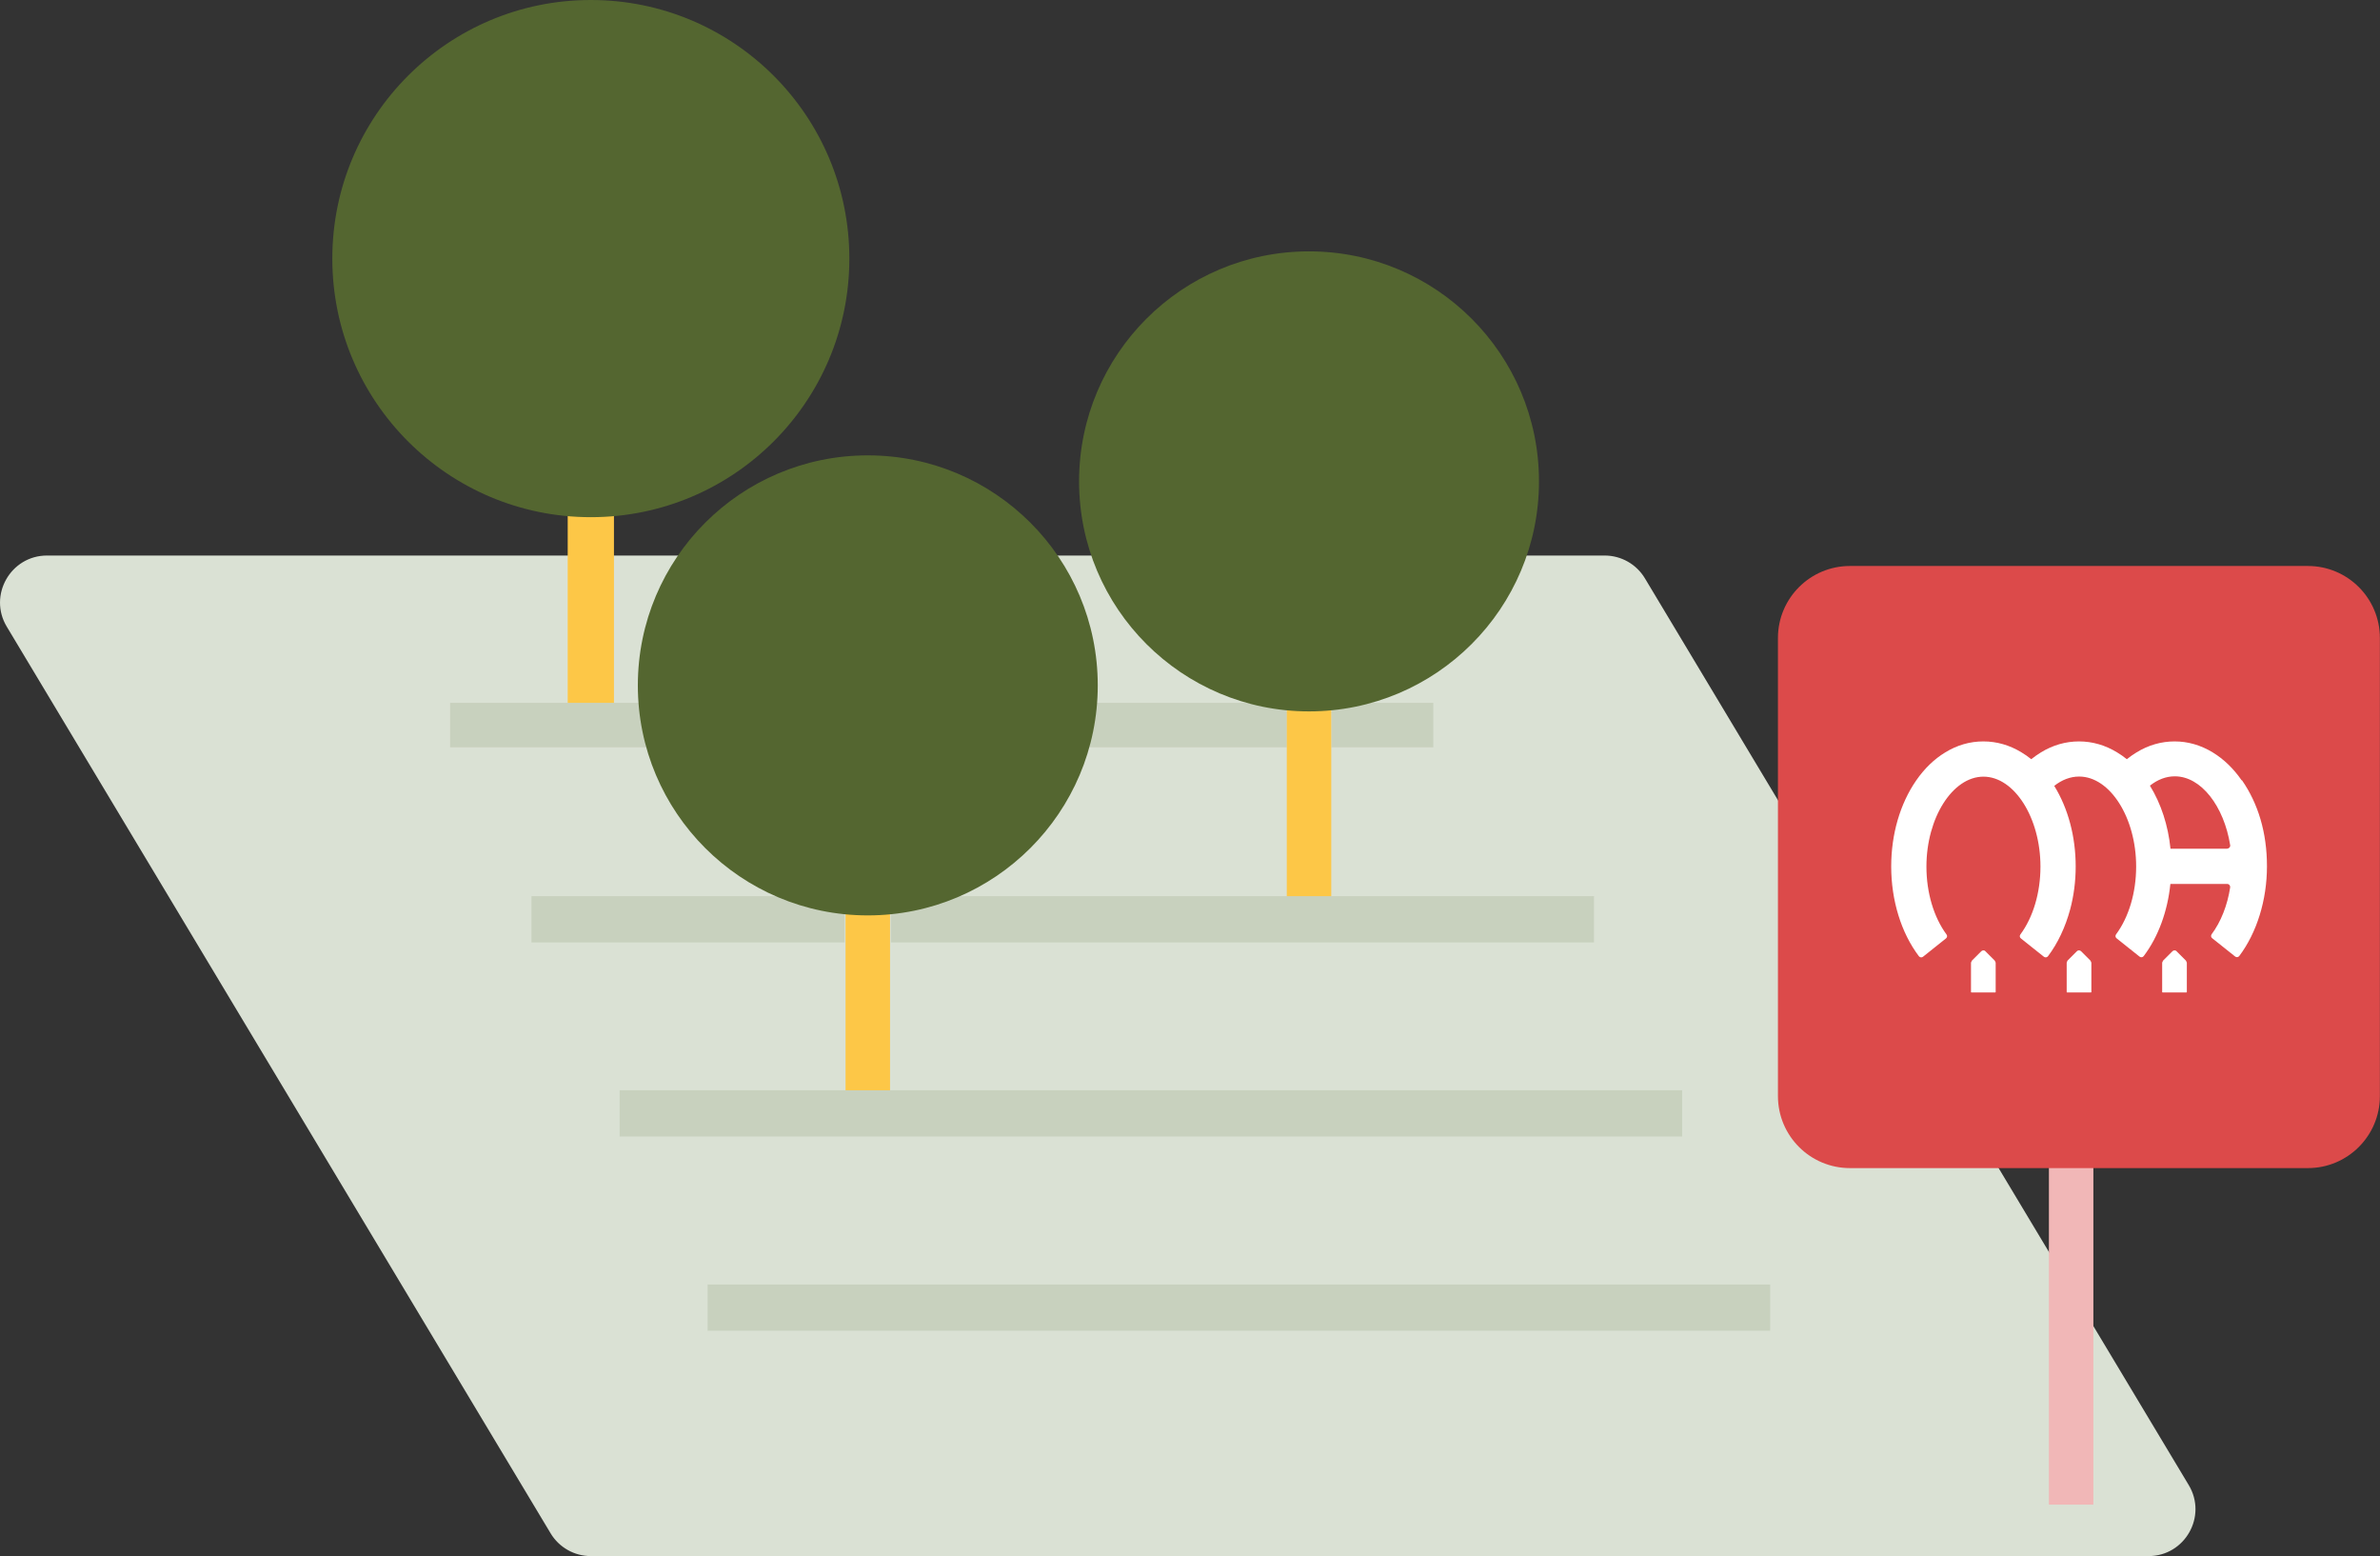
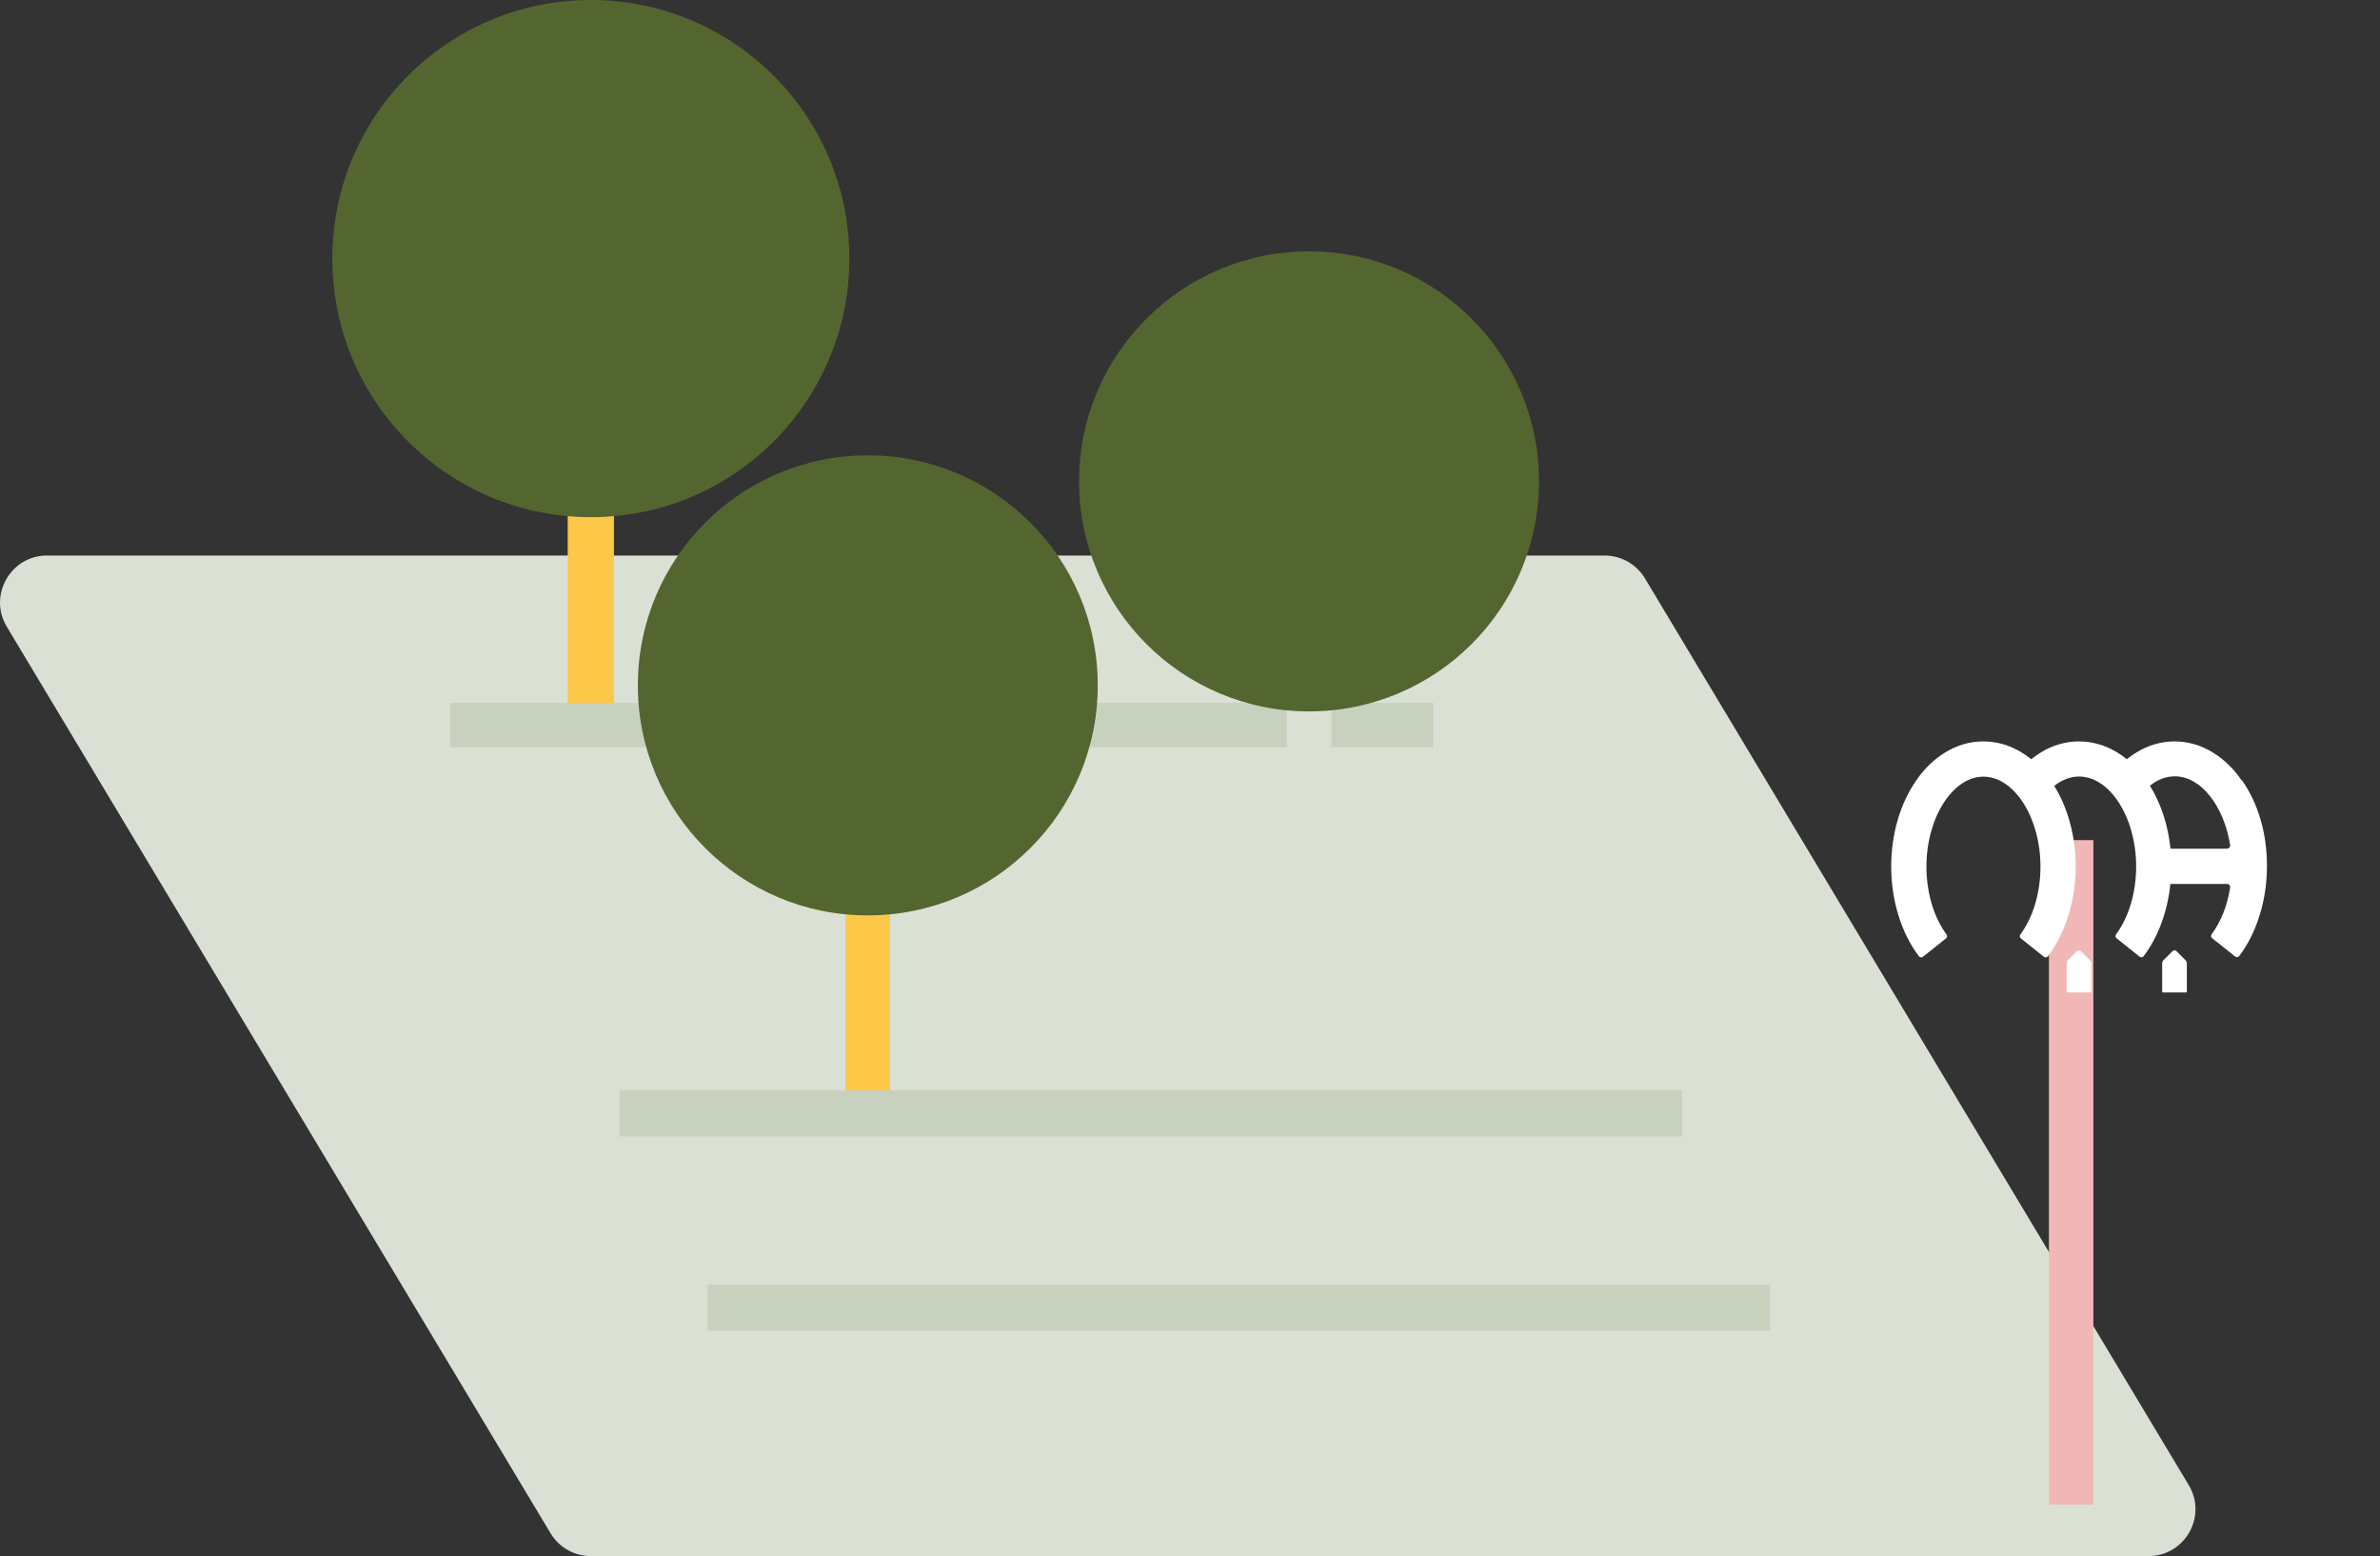
<svg xmlns="http://www.w3.org/2000/svg" id="Livello_2" data-name="Livello 2" viewBox="0 0 214.14 139.97">
  <rect x="0" y="0" width="214.14" height="139.97" fill="#333333" stroke="none" />
  <g id="Livello_1-2" data-name="Livello 1">
    <g>
      <path d="m193.31,139.97H53.16c-1.48,0-2.86-.78-3.62-2.05L.61,56.37c-1.69-2.81.34-6.4,3.62-6.4h140.15c1.48,0,2.86.78,3.62,2.05l48.93,81.56c1.69,2.81-.34,6.39-3.62,6.39" style="fill: #dae1d4;" />
      <rect x="51.08" y="38.08" width="4.16" height="27.15" style="fill: #fdc747;" />
      <path d="m76.42,23.26c0,12.85-10.41,23.26-23.26,23.26s-23.26-10.42-23.26-23.26S40.31,0,53.16,0s23.26,10.41,23.26,23.26" style="fill: #546630;" />
      <path d="m128.96,63.22h-9.17v4h9.17v-4Zm-13.17,0H40.5v4h75.29v-4Z" style="fill: #c8d1be;" />
      <rect x="63.67" y="115.54" width="95.6" height="4.16" style="fill: #c8d1be;" />
-       <polygon points="119.78 55.54 115.78 55.54 115.78 82.69 119.78 82.69 119.78 80.61 119.78 67.22 119.78 63.22 119.78 55.54" style="fill: #fdc747;" />
-       <path d="m143.42,80.61h-63.26v4.16h63.26v-4.16Zm-67.42,0h-28.18v4.16h28.18v-4.16Z" style="fill: #c8d1be;" />
      <rect x="76.08" y="73.9" width="4" height="27.15" style="fill: #fdc747;" />
      <path d="m98.77,61.65c0,11.43-9.26,20.69-20.69,20.69s-20.69-9.26-20.69-20.69,9.26-20.69,20.69-20.69,20.69,9.26,20.69,20.69" style="fill: #546630;" />
      <rect x="55.75" y="98.07" width="95.6" height="4.16" style="fill: #c8d1be;" />
      <path d="m138.47,43.3c0,11.43-9.26,20.69-20.69,20.69s-20.69-9.26-20.69-20.69,9.26-20.69,20.69-20.69,20.69,9.26,20.69,20.69" style="fill: #546630;" />
      <rect x="184.35" y="75.57" width="4" height="59.77" style="fill: #f1b7b7;" />
-       <path d="m207.65,105.07h-41.2c-3.58,0-6.48-2.9-6.48-6.48v-41.2c0-3.58,2.9-6.48,6.48-6.48h41.2c3.58,0,6.48,2.9,6.48,6.48v41.2c0,3.58-2.9,6.48-6.48,6.48" style="fill: #dc4a4a;" />
      <path d="m201.7,70.2c-.74-1.07-1.62-1.92-2.61-2.52-1.08-.66-2.24-.99-3.43-.99s-2.36.33-3.43.99c-.3.18-.59.39-.87.61-.28-.23-.57-.43-.87-.61-1.08-.66-2.24-.99-3.43-.99s-2.36.33-3.43.99c-.3.18-.59.39-.87.61-.28-.23-.57-.43-.87-.61-1.08-.66-2.24-.99-3.44-.99s-2.36.33-3.43.99c-.99.6-1.87,1.45-2.61,2.52-1.45,2.09-2.25,4.84-2.25,7.74,0,3.05.9,5.97,2.49,8.07.09.12.26.14.37.05l1.03-.82,1.04-.83c.11-.09.13-.24.05-.35-1.15-1.56-1.81-3.77-1.81-6.11,0-4.38,2.35-8.09,5.13-8.09s5.13,3.7,5.13,8.09c0,2.35-.66,4.56-1.81,6.11-.08.11-.06.27.05.35l1.04.83,1.03.82c.11.09.28.07.37-.05.89-1.18,1.56-2.62,1.99-4.2.33-1.23.5-2.54.5-3.87,0-2.68-.68-5.23-1.93-7.25.68-.54,1.44-.84,2.24-.84,2.78,0,5.13,3.7,5.13,8.09,0,2.35-.66,4.56-1.81,6.11-.08.11-.06.27.05.35l1.04.83,1.03.82c.12.09.28.07.37-.05,1.31-1.73,2.15-4.03,2.4-6.49h5.11c.17,0,.29.15.27.31-.25,1.62-.83,3.09-1.67,4.22-.08.11-.06.27.05.35l2.07,1.65c.11.09.28.07.37-.05,1.58-2.1,2.49-5.03,2.49-8.07s-.8-5.65-2.25-7.74m-1.33,6.16h-5.1c-.21-2.09-.85-4.05-1.85-5.67.68-.54,1.44-.84,2.24-.84,2.37,0,4.42,2.69,4.98,6.19.03.16-.1.31-.27.31" style="fill: #fff;" />
-       <path d="m178.64,85.56c-.1-.1-.26-.1-.37,0-.25.25-.68.68-.85.85l-.08.18v2.65l.03.03h2.16l.03-.03v-2.65l-.08-.18-.85-.85Z" style="fill: #fff;" />
      <path d="m187.24,85.56c-.1-.1-.27-.1-.37,0l-.85.85-.07.18v2.65l.03.03h2.16l.03-.03v-2.65l-.08-.18-.85-.85Z" style="fill: #fff;" />
      <path d="m195.84,85.56c-.1-.1-.27-.1-.37,0l-.85.85-.08.18v2.65l.03.03h2.16l.03-.03v-2.65l-.08-.18-.85-.85Z" style="fill: #fff;" />
    </g>
  </g>
</svg>